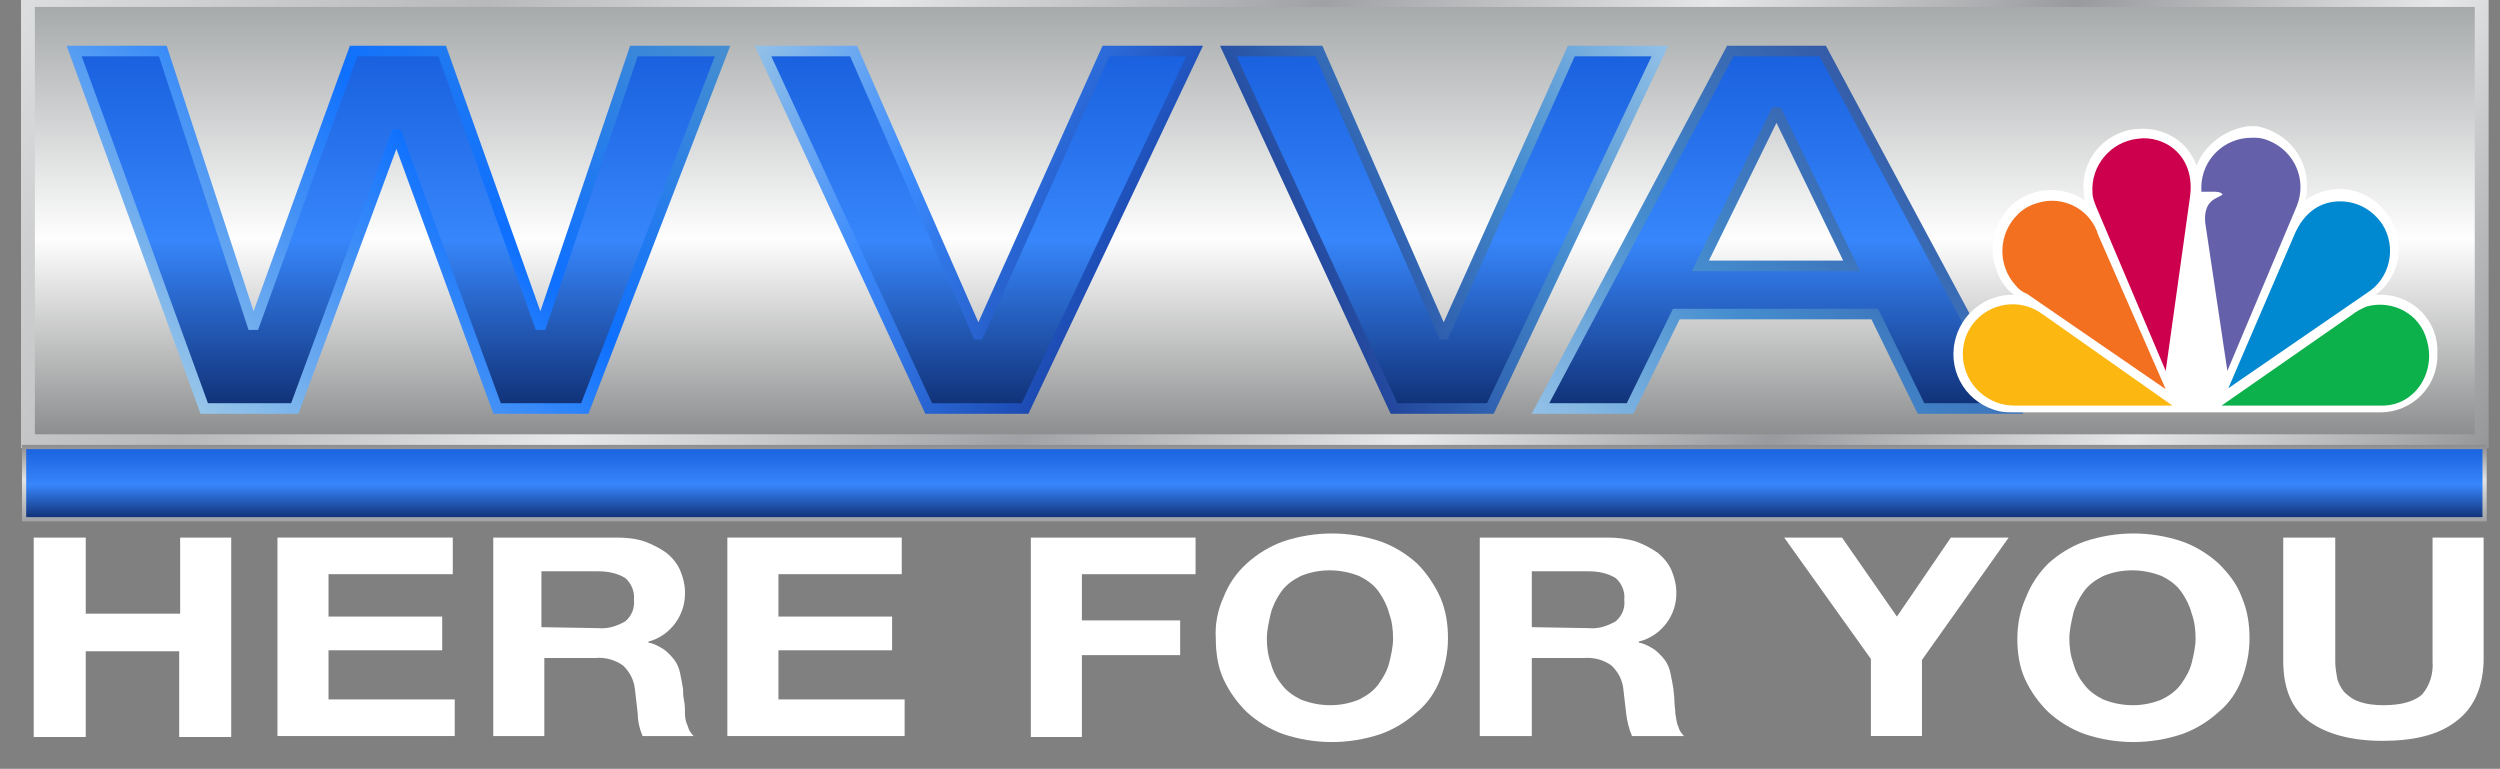
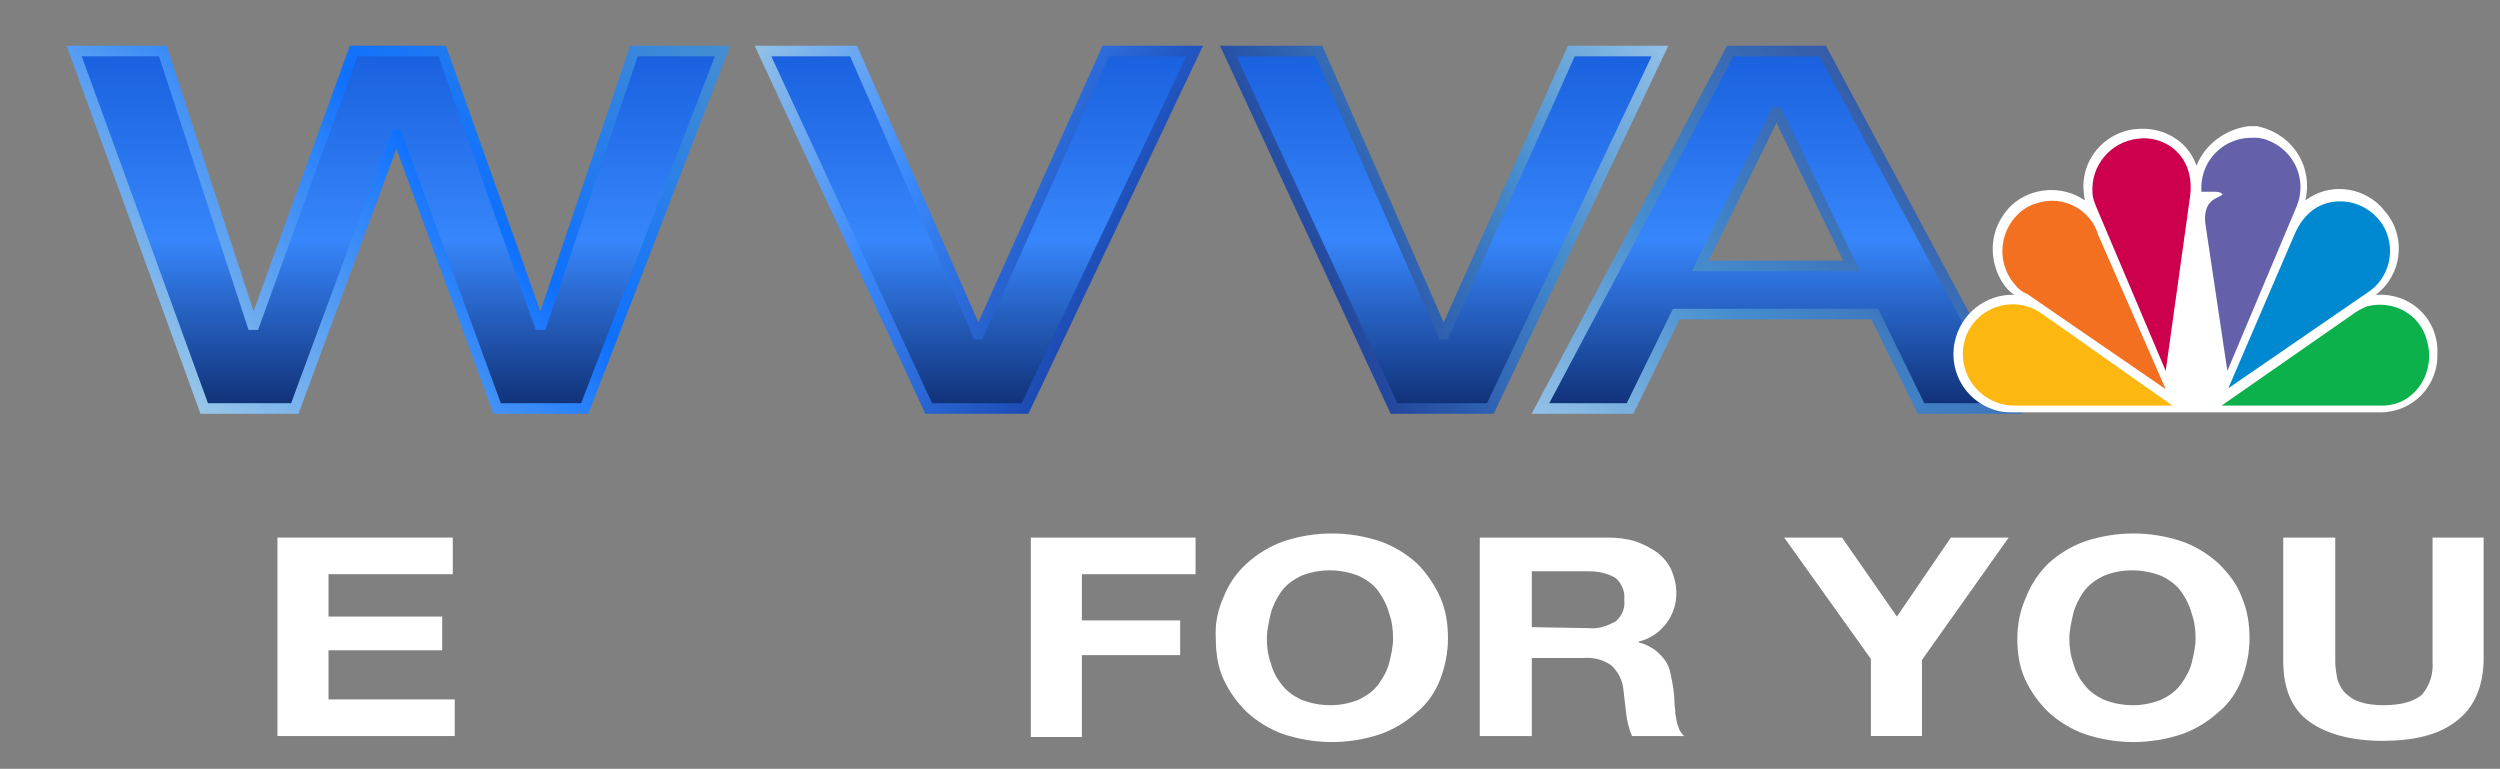
<svg xmlns="http://www.w3.org/2000/svg" version="1.1" id="Layer_1" x="0px" y="0px" viewBox="0 0 259.5 79.8" style="enable-background:new 0 0 259.5 79.8;" xml:space="preserve">
  <rect x="0" y="0" width="259.5" height="79.8" fill="#808080" stroke="none" />
  <style type="text/css">
	
		.st0{fill:url(#SVGID_1_);stroke:url(#SVGID_00000016778972504139513630000008043312373357865088_);stroke-width:1.44;stroke-miterlimit:10;}
	
		.st1{fill:url(#SVGID_00000132074440158641577270000001985720299364846015_);stroke:url(#SVGID_00000074443101113854453920000014333574165530977451_);stroke-width:0.44;stroke-miterlimit:10;}
	.st2{fill:#FFFFFF;}
	
		.st3{fill:url(#SVGID_00000152239923566493600900000008838312346855185289_);stroke:url(#SVGID_00000013179546007430964060000008262869695735036581_);stroke-width:1.1;stroke-miterlimit:10;}
	
		.st4{fill:url(#SVGID_00000085252479237013525580000013236046943075262631_);stroke:url(#SVGID_00000101819547058541579450000000806217301014387353_);stroke-width:1.1;stroke-miterlimit:10;}
	
		.st5{fill:url(#SVGID_00000101820502060380792130000001242334734452996511_);stroke:url(#SVGID_00000109027968089404326170000005092922209859783350_);stroke-width:1.1;stroke-miterlimit:10;}
	
		.st6{fill:url(#SVGID_00000103248449172945460820000003418810736753097630_);stroke:url(#SVGID_00000012461359492579853260000015482480060707127736_);stroke-width:1.1;stroke-miterlimit:10;}
	.st7{fill:#F37021;}
	.st8{fill:#CC004C;}
	.st9{fill:#6460AA;}
	.st10{fill:#0089D0;}
	.st11{fill:#0DB14B;}
	.st12{fill:#FCB711;}
</style>
  <linearGradient id="SVGID_1_" gradientUnits="userSpaceOnUse" x1="130.244" y1="78.16" x2="130.244" y2="32.34" gradientTransform="matrix(1 0 0 -1 0 78.16)">
    <stop offset="0" style="stop-color:#A4A7A8" />
    <stop offset="0.54" style="stop-color:#FEFEFE" />
    <stop offset="1" style="stop-color:#898A8B" />
  </linearGradient>
  <linearGradient id="SVGID_00000044173004585868880750000008993177182831396752_" gradientUnits="userSpaceOnUse" x1="227.299" y1="-12.71" x2="33.19" y2="123.21" gradientTransform="matrix(1 0 0 -1 0 78.16)">
    <stop offset="0" style="stop-color:#959698" />
    <stop offset="0.13" style="stop-color:#E6E7E8" />
    <stop offset="0.26" style="stop-color:#989A9D" />
    <stop offset="0.39" style="stop-color:#E6E7E8" />
    <stop offset="0.53" style="stop-color:#9FA1A4" />
    <stop offset="0.69" style="stop-color:#E6E7E8" />
    <stop offset="0.83" style="stop-color:#B7B9BB" />
    <stop offset="1" style="stop-color:#DDDEDF" />
  </linearGradient>
-   <rect x="2.9" style="fill:url(#SVGID_1_);stroke:url(#SVGID_00000044173004585868880750000008993177182831396752_);stroke-width:1.44;stroke-miterlimit:10;" width="254.7" height="45.8" />
  <linearGradient id="SVGID_00000103985137589820927320000010130164886889438909_" gradientUnits="userSpaceOnUse" x1="130.244" y1="31.78" x2="130.244" y2="24.33" gradientTransform="matrix(1 0 0 -1 0 78.16)">
    <stop offset="0" style="stop-color:#1960DE" />
    <stop offset="0.53" style="stop-color:#3786FB" />
    <stop offset="1" style="stop-color:#103075" />
  </linearGradient>
  <linearGradient id="SVGID_00000080911375636257606300000000404349482586044818_" gradientUnits="userSpaceOnUse" x1="130.244" y1="24.11" x2="130.244" y2="32" gradientTransform="matrix(1 0 0 -1 0 78.16)">
    <stop offset="0" style="stop-color:#A1A3A6" />
    <stop offset="0.54" style="stop-color:#E2E3E4" />
    <stop offset="1" style="stop-color:#8C8C8E" />
  </linearGradient>
-   <rect x="2.5" y="46.4" style="fill:url(#SVGID_00000103985137589820927320000010130164886889438909_);stroke:url(#SVGID_00000080911375636257606300000000404349482586044818_);stroke-width:0.44;stroke-miterlimit:10;" width="255.4" height="7.5" />
-   <path class="st2" d="M8.9,55.8v7.9h9.8v-7.9h5.3v20.7h-5.4v-8.9H8.9v8.9H3.5V55.8H8.9z" />
  <path class="st2" d="M47,55.8v3.8H34.1v4.4h11.8v3.5H34.1v5.1h13.1v3.8H28.8V55.8H47z" />
-   <path class="st2" d="M64,55.8c1,0,2,0.1,2.9,0.4c0.8,0.3,1.6,0.7,2.3,1.2c0.6,0.5,1.1,1.1,1.4,1.8c0.3,0.7,0.5,1.5,0.5,2.2  c0.1,2.4-1.5,4.6-3.8,5.2v0.1c0.6,0.1,1.1,0.4,1.6,0.7c0.4,0.3,0.8,0.7,1.1,1.1c0.3,0.4,0.5,0.9,0.6,1.4c0.1,0.5,0.2,1,0.3,1.6  c0,0.3,0,0.7,0.1,1.2s0.1,0.9,0.1,1.4c0,0.4,0.1,0.9,0.3,1.3c0.1,0.4,0.3,0.7,0.6,1h-5.3c-0.3-0.7-0.5-1.5-0.5-2.3  c-0.1-0.9-0.2-1.8-0.3-2.6c-0.1-0.9-0.5-1.7-1.2-2.4c-0.8-0.6-1.9-0.9-2.9-0.8h-5.3v8.1h-5.3V55.8H64z M62.1,65.2  c1,0.1,1.9-0.2,2.8-0.7c0.7-0.6,1-1.4,0.9-2.3c0.1-0.8-0.3-1.7-0.9-2.2c-0.8-0.5-1.8-0.7-2.8-0.7h-5.9v5.8L62.1,65.2z" />
-   <path class="st2" d="M93.6,55.8v3.8H80.8v4.4h11.8v3.5H80.8v5.1h13.1v3.8H75.5V55.8H93.6z" />
  <path class="st2" d="M124.1,55.8v3.8h-11.8v4.8h10.2V68h-10.2v8.5H107V55.8H124.1z" />
  <path class="st2" d="M127,62c0.5-1.3,1.3-2.5,2.4-3.5c1.1-1,2.4-1.8,3.8-2.3c3.3-1.1,6.8-1.1,10.1,0c1.4,0.5,2.7,1.3,3.8,2.3  c1,1,1.8,2.2,2.4,3.5c0.6,1.4,0.8,2.8,0.8,4.3c0,1.4-0.3,2.9-0.8,4.2c-0.5,1.3-1.3,2.5-2.4,3.4c-1.1,1-2.4,1.8-3.8,2.3  c-3.3,1.1-6.8,1.1-10.1,0c-1.4-0.5-2.7-1.3-3.8-2.3c-1-1-1.8-2.1-2.4-3.4c-0.6-1.3-0.8-2.8-0.8-4.2C126.1,64.8,126.4,63.3,127,62z   M131.9,68.8c0.2,0.8,0.6,1.6,1.1,2.2c0.5,0.7,1.2,1.2,2,1.6c2,0.8,4.2,0.8,6.1,0c0.8-0.4,1.5-0.9,2-1.6c0.5-0.7,0.9-1.4,1.1-2.2  c0.2-0.8,0.4-1.7,0.4-2.5c0-0.9-0.1-1.8-0.4-2.6c-0.2-0.8-0.6-1.6-1.1-2.3c-0.5-0.7-1.2-1.2-2-1.6c-2-0.8-4.2-0.8-6.1,0  c-0.8,0.4-1.5,0.9-2,1.6c-0.5,0.7-0.9,1.5-1.1,2.3c-0.2,0.9-0.4,1.7-0.4,2.6C131.5,67.1,131.6,68,131.9,68.8z" />
  <path class="st2" d="M166.8,55.8c1,0,2,0.1,3,0.4c0.8,0.3,1.6,0.7,2.3,1.2c0.6,0.5,1.1,1.1,1.4,1.8c0.3,0.7,0.5,1.5,0.5,2.2  c0.1,2.4-1.5,4.6-3.9,5.2v0.1c0.6,0.1,1.1,0.4,1.6,0.7c0.4,0.3,0.8,0.7,1.1,1.1c0.3,0.4,0.5,0.9,0.6,1.4c0.1,0.5,0.2,1,0.3,1.6  c0,0.3,0.1,0.7,0.1,1.2s0.1,0.9,0.1,1.4c0.1,0.4,0.1,0.9,0.3,1.3c0.1,0.4,0.3,0.7,0.6,1h-5.4c-0.3-0.7-0.5-1.5-0.6-2.3  c-0.1-0.9-0.2-1.8-0.3-2.6c-0.1-0.9-0.5-1.7-1.2-2.4c-0.8-0.6-1.9-0.9-2.9-0.8h-5.4v8.1h-5.4V55.8H166.8z M164.9,65.2  c1,0.1,1.9-0.2,2.8-0.7c0.7-0.6,1-1.4,0.9-2.3c0.1-0.8-0.3-1.7-0.9-2.2c-0.8-0.5-1.8-0.7-2.8-0.7h-5.9v5.8L164.9,65.2z" />
  <path class="st2" d="M185.2,55.8h6l5.7,8.2l5.6-8.2h6l-9,12.7v7.9h-5.3v-8L185.2,55.8z" />
  <path class="st2" d="M210.3,62c0.5-1.3,1.3-2.5,2.3-3.5c1.1-1,2.4-1.8,3.8-2.3c3.3-1.1,6.8-1.1,10.1,0c1.4,0.5,2.7,1.3,3.8,2.3  c1,1,1.9,2.1,2.4,3.5c0.6,1.4,0.8,2.8,0.8,4.3c0,1.4-0.3,2.9-0.8,4.2c-0.5,1.3-1.3,2.5-2.4,3.4c-1.1,1-2.4,1.8-3.8,2.3  c-3.3,1.1-6.8,1.1-10.1,0c-1.4-0.5-2.7-1.3-3.8-2.3c-1-1-1.8-2.1-2.4-3.4c-0.6-1.3-0.8-2.8-0.8-4.2C209.4,64.8,209.7,63.3,210.3,62z   M215.2,68.8c0.2,0.8,0.6,1.6,1.1,2.2c0.5,0.7,1.2,1.2,2,1.6c2,0.8,4.2,0.8,6.1,0c0.8-0.4,1.5-0.9,2-1.6c0.5-0.7,0.9-1.4,1.1-2.2  c0.2-0.8,0.4-1.7,0.4-2.5c0-0.9-0.1-1.8-0.4-2.6c-0.2-0.8-0.6-1.6-1.1-2.3c-0.5-0.7-1.2-1.2-2-1.6c-2-0.8-4.2-0.8-6.1,0  c-0.8,0.4-1.5,0.9-2,1.6c-0.5,0.7-0.9,1.5-1.1,2.3c-0.2,0.9-0.4,1.7-0.4,2.6C214.8,67.1,214.9,68,215.2,68.8L215.2,68.8z" />
  <path class="st2" d="M254.9,74.9c-1.8,1.4-4.4,2-7.6,2s-5.8-0.7-7.6-2c-1.8-1.3-2.7-3.4-2.7-6.3V55.8h5.4v12.9  c0,0.6,0.1,1.1,0.2,1.7c0.1,0.5,0.4,1,0.7,1.4c0.4,0.4,0.9,0.8,1.5,1c0.8,0.3,1.7,0.4,2.6,0.4c1.9,0,3.2-0.4,4-1.1  c0.8-0.9,1.2-2.2,1.1-3.4V55.8h5.3v12.9C257.7,71.5,256.7,73.6,254.9,74.9z" />
  <linearGradient id="SVGID_00000172398350523413753150000007393062447981741236_" gradientUnits="userSpaceOnUse" x1="41.314" y1="72.88" x2="41.314" y2="35.78" gradientTransform="matrix(1 0 0 -1 0 78.16)">
    <stop offset="0" style="stop-color:#1960DE" />
    <stop offset="0.53" style="stop-color:#3786FB" />
    <stop offset="1" style="stop-color:#103075" />
  </linearGradient>
  <linearGradient id="SVGID_00000013887942066509732930000018106866109325592986_" gradientUnits="userSpaceOnUse" x1="17.877" y1="38.207" x2="64.429" y2="84.76" gradientTransform="matrix(1 0 0 -1 0 78.16)">
    <stop offset="0" style="stop-color:#98C6E8" />
    <stop offset="0.54" style="stop-color:#0E70FF" />
    <stop offset="1" style="stop-color:#468ED0" />
  </linearGradient>
  <path style="fill:url(#SVGID_00000172398350523413753150000007393062447981741236_);stroke:url(#SVGID_00000013887942066509732930000018106866109325592986_);stroke-width:1.1;stroke-miterlimit:10;" d="  M7.7,5.3h9.2l9.3,28.4h0.2L36.7,5.3h9.2L56,33.7h0.2l9.6-28.4H75L60.7,42.4h-9.1L41.2,14h-0.1L30.6,42.4h-9.4L7.7,5.3z" />
  <linearGradient id="SVGID_00000064344867908194739530000011789928289997603207_" gradientUnits="userSpaceOnUse" x1="101.639" y1="72.88" x2="101.639" y2="35.78" gradientTransform="matrix(1 0 0 -1 0 78.16)">
    <stop offset="0" style="stop-color:#1960DE" />
    <stop offset="0.53" style="stop-color:#3786FB" />
    <stop offset="1" style="stop-color:#103075" />
  </linearGradient>
  <linearGradient id="SVGID_00000126310487960699532740000001841044285052384398_" gradientUnits="userSpaceOnUse" x1="115.988" y1="51.166" x2="78.125" y2="73.028" gradientTransform="matrix(1 0 0 -1 0 78.16)">
    <stop offset="0" style="stop-color:#1C4AB2" />
    <stop offset="0.53" style="stop-color:#3A8AFE" />
    <stop offset="1" style="stop-color:#93C1E7" />
  </linearGradient>
  <path style="fill:url(#SVGID_00000064344867908194739530000011789928289997603207_);stroke:url(#SVGID_00000126310487960699532740000001841044285052384398_);stroke-width:1.1;stroke-miterlimit:10;" d="  M79.2,5.3h9.4l12.9,29.4h0.1l13.2-29.4h9.2l-17.6,37.1h-10L79.2,5.3z" />
  <linearGradient id="SVGID_00000135671176472346624690000015969012634558033337_" gradientUnits="userSpaceOnUse" x1="149.939" y1="72.88" x2="149.939" y2="35.78" gradientTransform="matrix(1 0 0 -1 0 78.16)">
    <stop offset="0" style="stop-color:#1960DE" />
    <stop offset="0.53" style="stop-color:#3786FB" />
    <stop offset="1" style="stop-color:#103075" />
  </linearGradient>
  <linearGradient id="SVGID_00000142877087001414158880000016740429998973930648_" gradientUnits="userSpaceOnUse" x1="135.238" y1="51.077" x2="173.41" y2="73.117" gradientTransform="matrix(1 0 0 -1 0 78.16)">
    <stop offset="0" style="stop-color:#22469D" />
    <stop offset="0.54" style="stop-color:#458DCF" />
    <stop offset="1" style="stop-color:#93C1E7" />
  </linearGradient>
  <path style="fill:url(#SVGID_00000135671176472346624690000015969012634558033337_);stroke:url(#SVGID_00000142877087001414158880000016740429998973930648_);stroke-width:1.1;stroke-miterlimit:10;" d="  M127.5,5.3h9.4l12.9,29.4h0.1l13.2-29.4h9.2l-17.6,37.1h-10L127.5,5.3z" />
  <linearGradient id="SVGID_00000065775552329192079970000016418854320766942895_" gradientUnits="userSpaceOnUse" x1="184.489" y1="72.88" x2="184.489" y2="35.78" gradientTransform="matrix(1 0 0 -1 0 78.16)">
    <stop offset="0" style="stop-color:#1960DE" />
    <stop offset="0.53" style="stop-color:#3786FB" />
    <stop offset="1" style="stop-color:#103075" />
  </linearGradient>
  <linearGradient id="SVGID_00000016077338748339427570000013350817424069282237_" gradientUnits="userSpaceOnUse" x1="201.676" y1="61.333" x2="167.263" y2="26.92" gradientTransform="matrix(1 0 0 -1 0 78.16)">
    <stop offset="0" style="stop-color:#345BA8" />
    <stop offset="0.54" style="stop-color:#458DCF" />
    <stop offset="1" style="stop-color:#93C1E7" />
  </linearGradient>
  <path style="fill:url(#SVGID_00000065775552329192079970000016418854320766942895_);stroke:url(#SVGID_00000016077338748339427570000013350817424069282237_);stroke-width:1.1;stroke-miterlimit:10;" d="  M179.6,5.3h9.6l19.9,37.1h-9.7l-4.8-9.8H174l-4.8,9.8h-9.3L179.6,5.3z M176.5,27.6h15.7l-7.7-15.9h-0.2L176.5,27.6z" />
  <path id="path3113" class="st2" d="M228,17.2c-0.9-2.6-3.5-4.1-6.3-3.8c-3.3,0.3-5.8,3.3-5.4,6.6c0,0.3,0.1,0.6,0.1,0.8  c-2.3-1.6-5.5-1.4-7.6,0.5c-3.5,3.5-1.6,8.2,0.3,9.3c-3-0.1-5.6,2-6.2,4.9c-0.7,3.3,1.4,6.5,4.7,7.2c0.5,0.1,1,0.1,1.5,0.1h38  c3.3,0,6-2.7,5.9-6.1c0-0.2,0-0.4,0-0.6c-0.2-3.3-3-5.7-6.3-5.5c0,0,0,0-0.1,0c2.7-2,3.2-5.9,1.1-8.5c-0.2-0.2-0.4-0.5-0.6-0.7  c-2.1-2.1-5.4-2.4-7.8-0.6c0.8-3.4-1.2-6.7-4.6-7.6c-0.1,0-0.3-0.1-0.4-0.1c-0.3,0-0.6,0-0.9,0C231.1,13.4,228.9,14.9,228,17.2" />
  <path id="path3115" class="st7" d="M209.5,22.2c-2.1,2-2.2,5.3-0.3,7.4c0.3,0.4,0.7,0.7,1.2,0.9l14.4,9.9l-7-16  c-0.8-2.7-3.7-4.2-6.4-3.3C210.7,21.3,210,21.7,209.5,22.2" />
  <path id="path3117" class="st8" d="M221.9,14.4c-2.8,0.3-4.9,2.8-4.7,5.6c0,0.5,0.2,1,0.4,1.5l7.2,17l2.5-17.9  C228,16.1,224.6,14,221.9,14.4" />
  <path id="path3119" class="st9" d="M228.5,19.9h1.4c0,0,0.7,0,0.8,0.3c-0.5,0.4-2,0.5-1.8,2.9l2.3,15.4l7.2-17.1  c1.1-2.7-0.2-5.7-2.9-6.8c-0.5-0.2-0.9-0.3-1.4-0.3h-0.4c-2.8,0-5.1,2.2-5.2,5C228.5,19.6,228.5,19.8,228.5,19.9" />
  <path id="path3121" class="st10" d="M238.1,24.5l-6.8,15.8l14.4-9.9c2.4-1.5,3.1-4.7,1.6-7.1c-1-1.5-2.6-2.4-4.4-2.4  C241.1,20.9,239.2,21.8,238.1,24.5" />
  <path id="path3123" class="st11" d="M244.1,32.7l-13.5,9.4h16.7c3.4,0,5.6-3.5,4.6-6.8c-0.7-2.7-3.5-4.2-6.2-3.5  C245.2,32,244.6,32.3,244.1,32.7" />
  <path id="path3125" class="st12" d="M209.1,42.1h16.4L212,32.6c-2.3-1.7-5.5-1.2-7.2,1c-0.3,0.4-0.6,0.9-0.8,1.5  c-0.9,2.8,0.6,5.7,3.3,6.7C207.9,42,208.5,42.1,209.1,42.1" />
</svg>